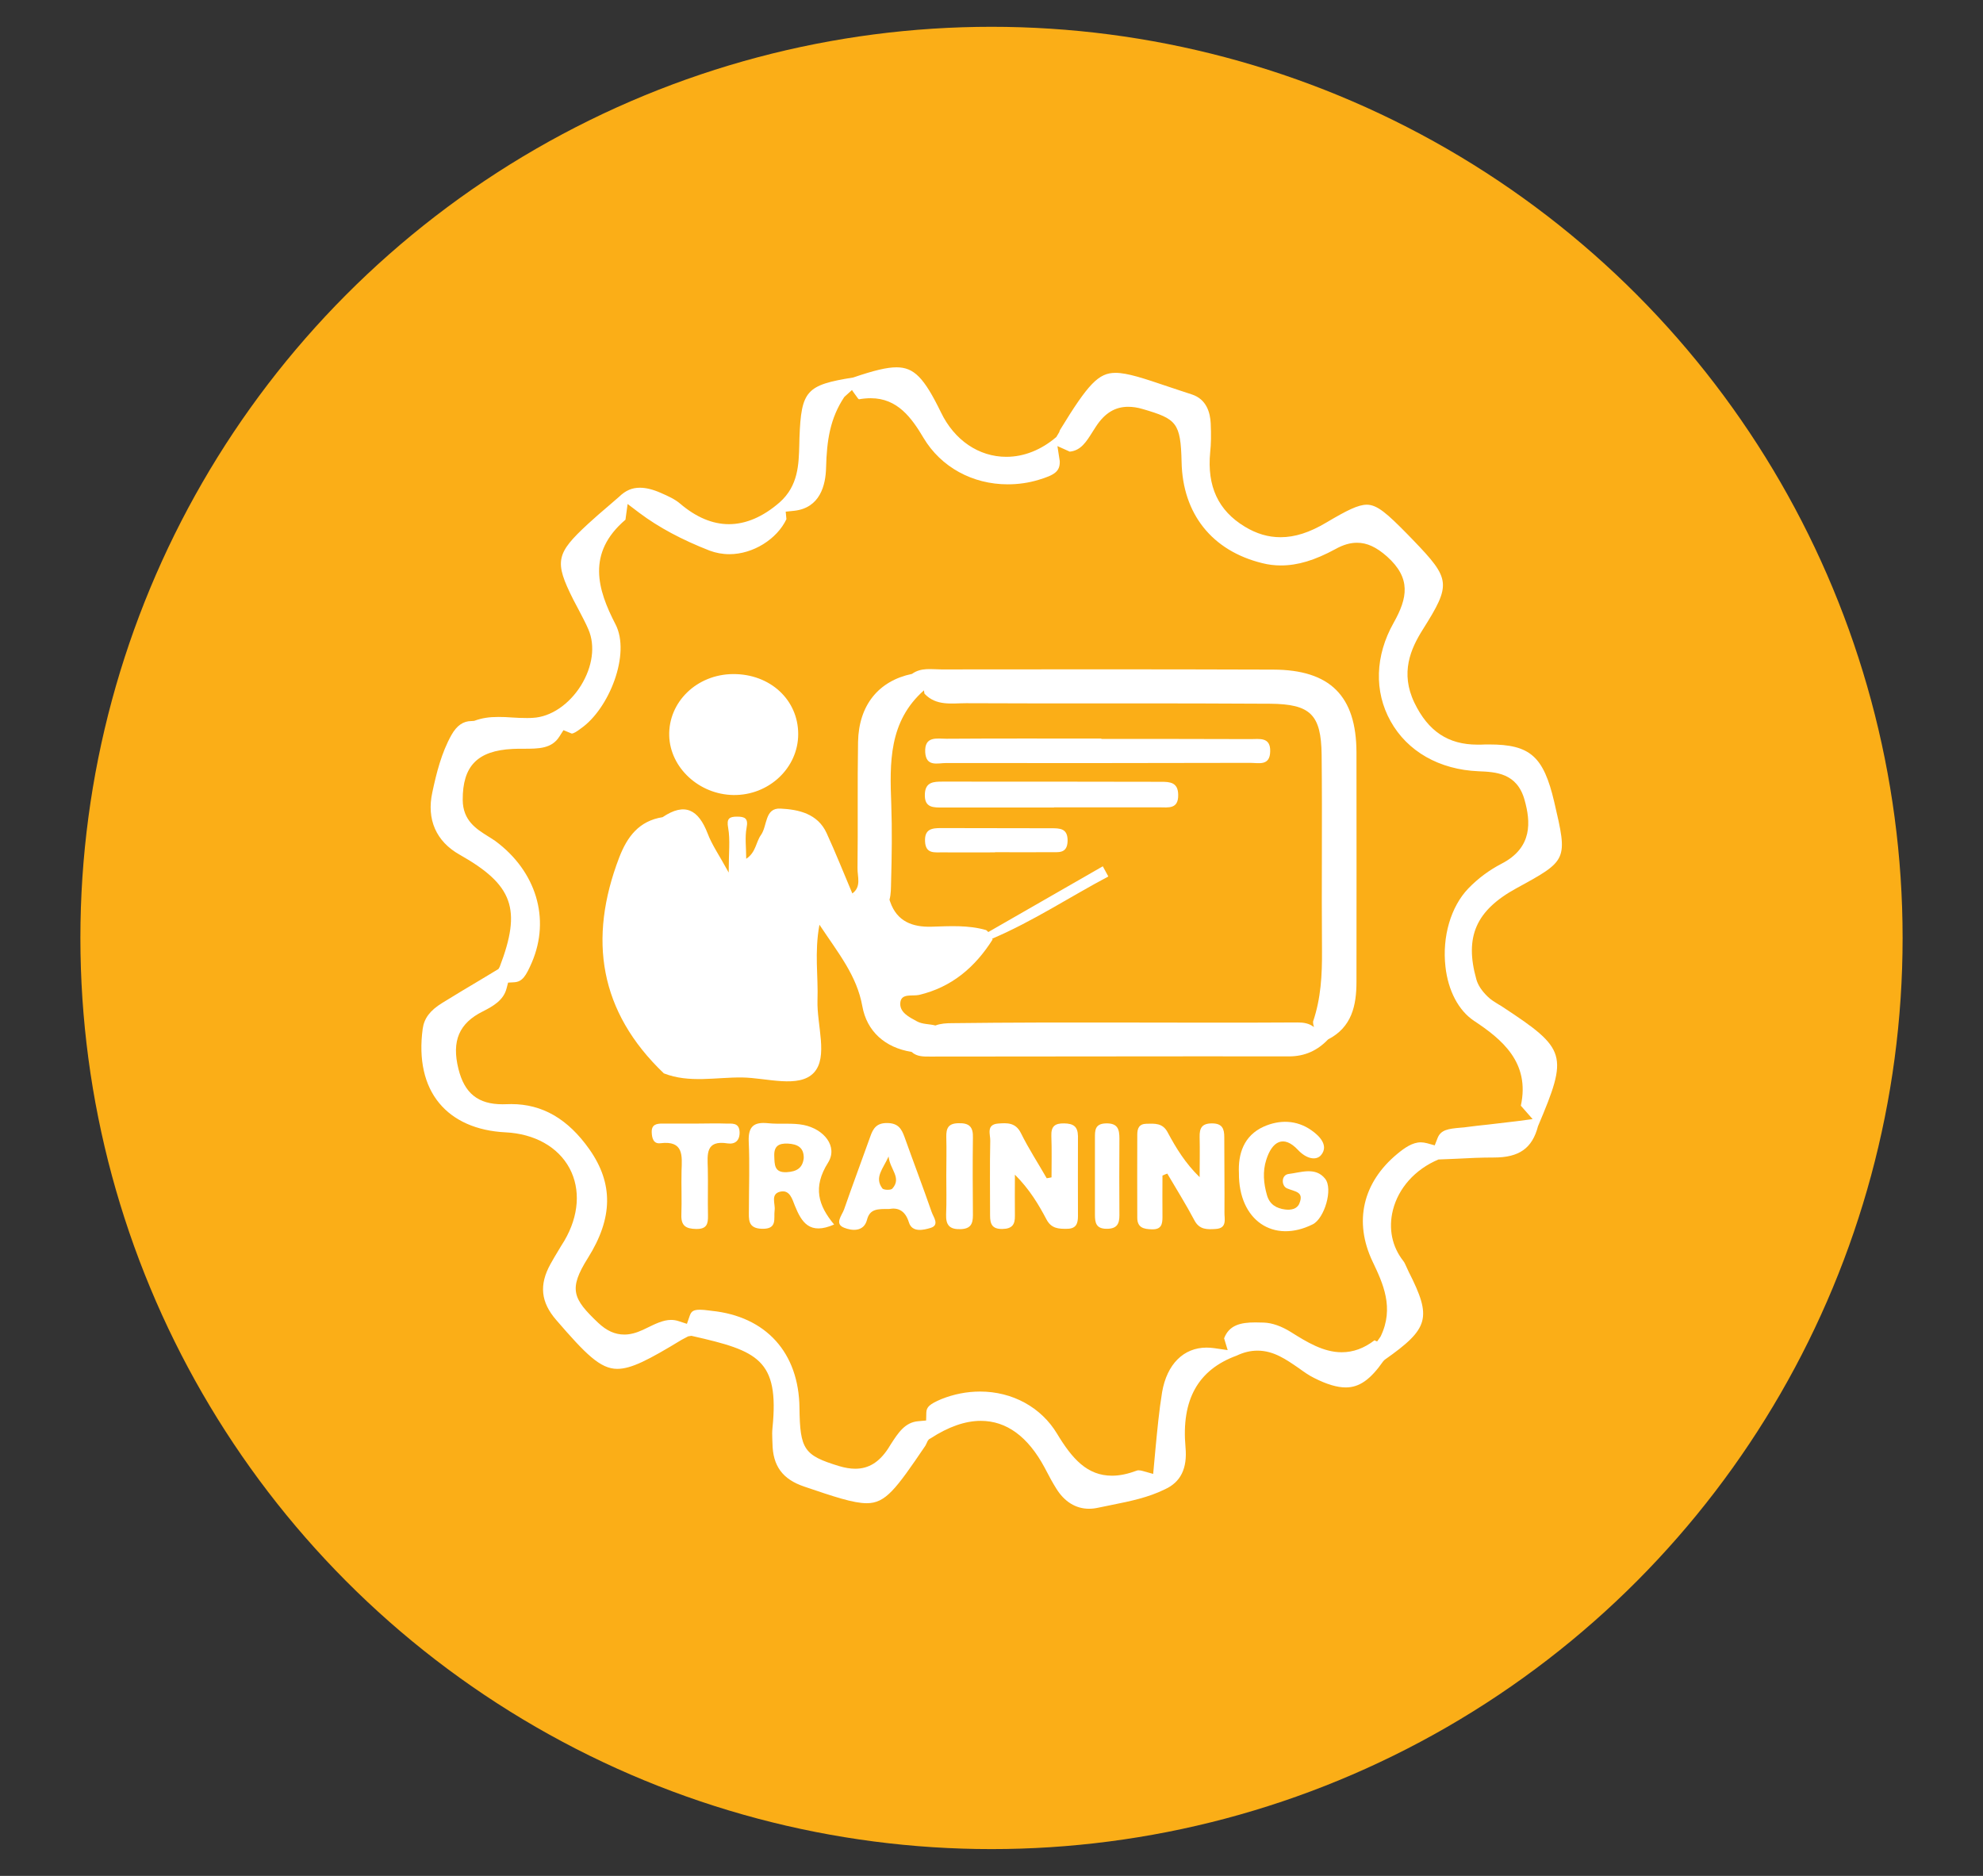
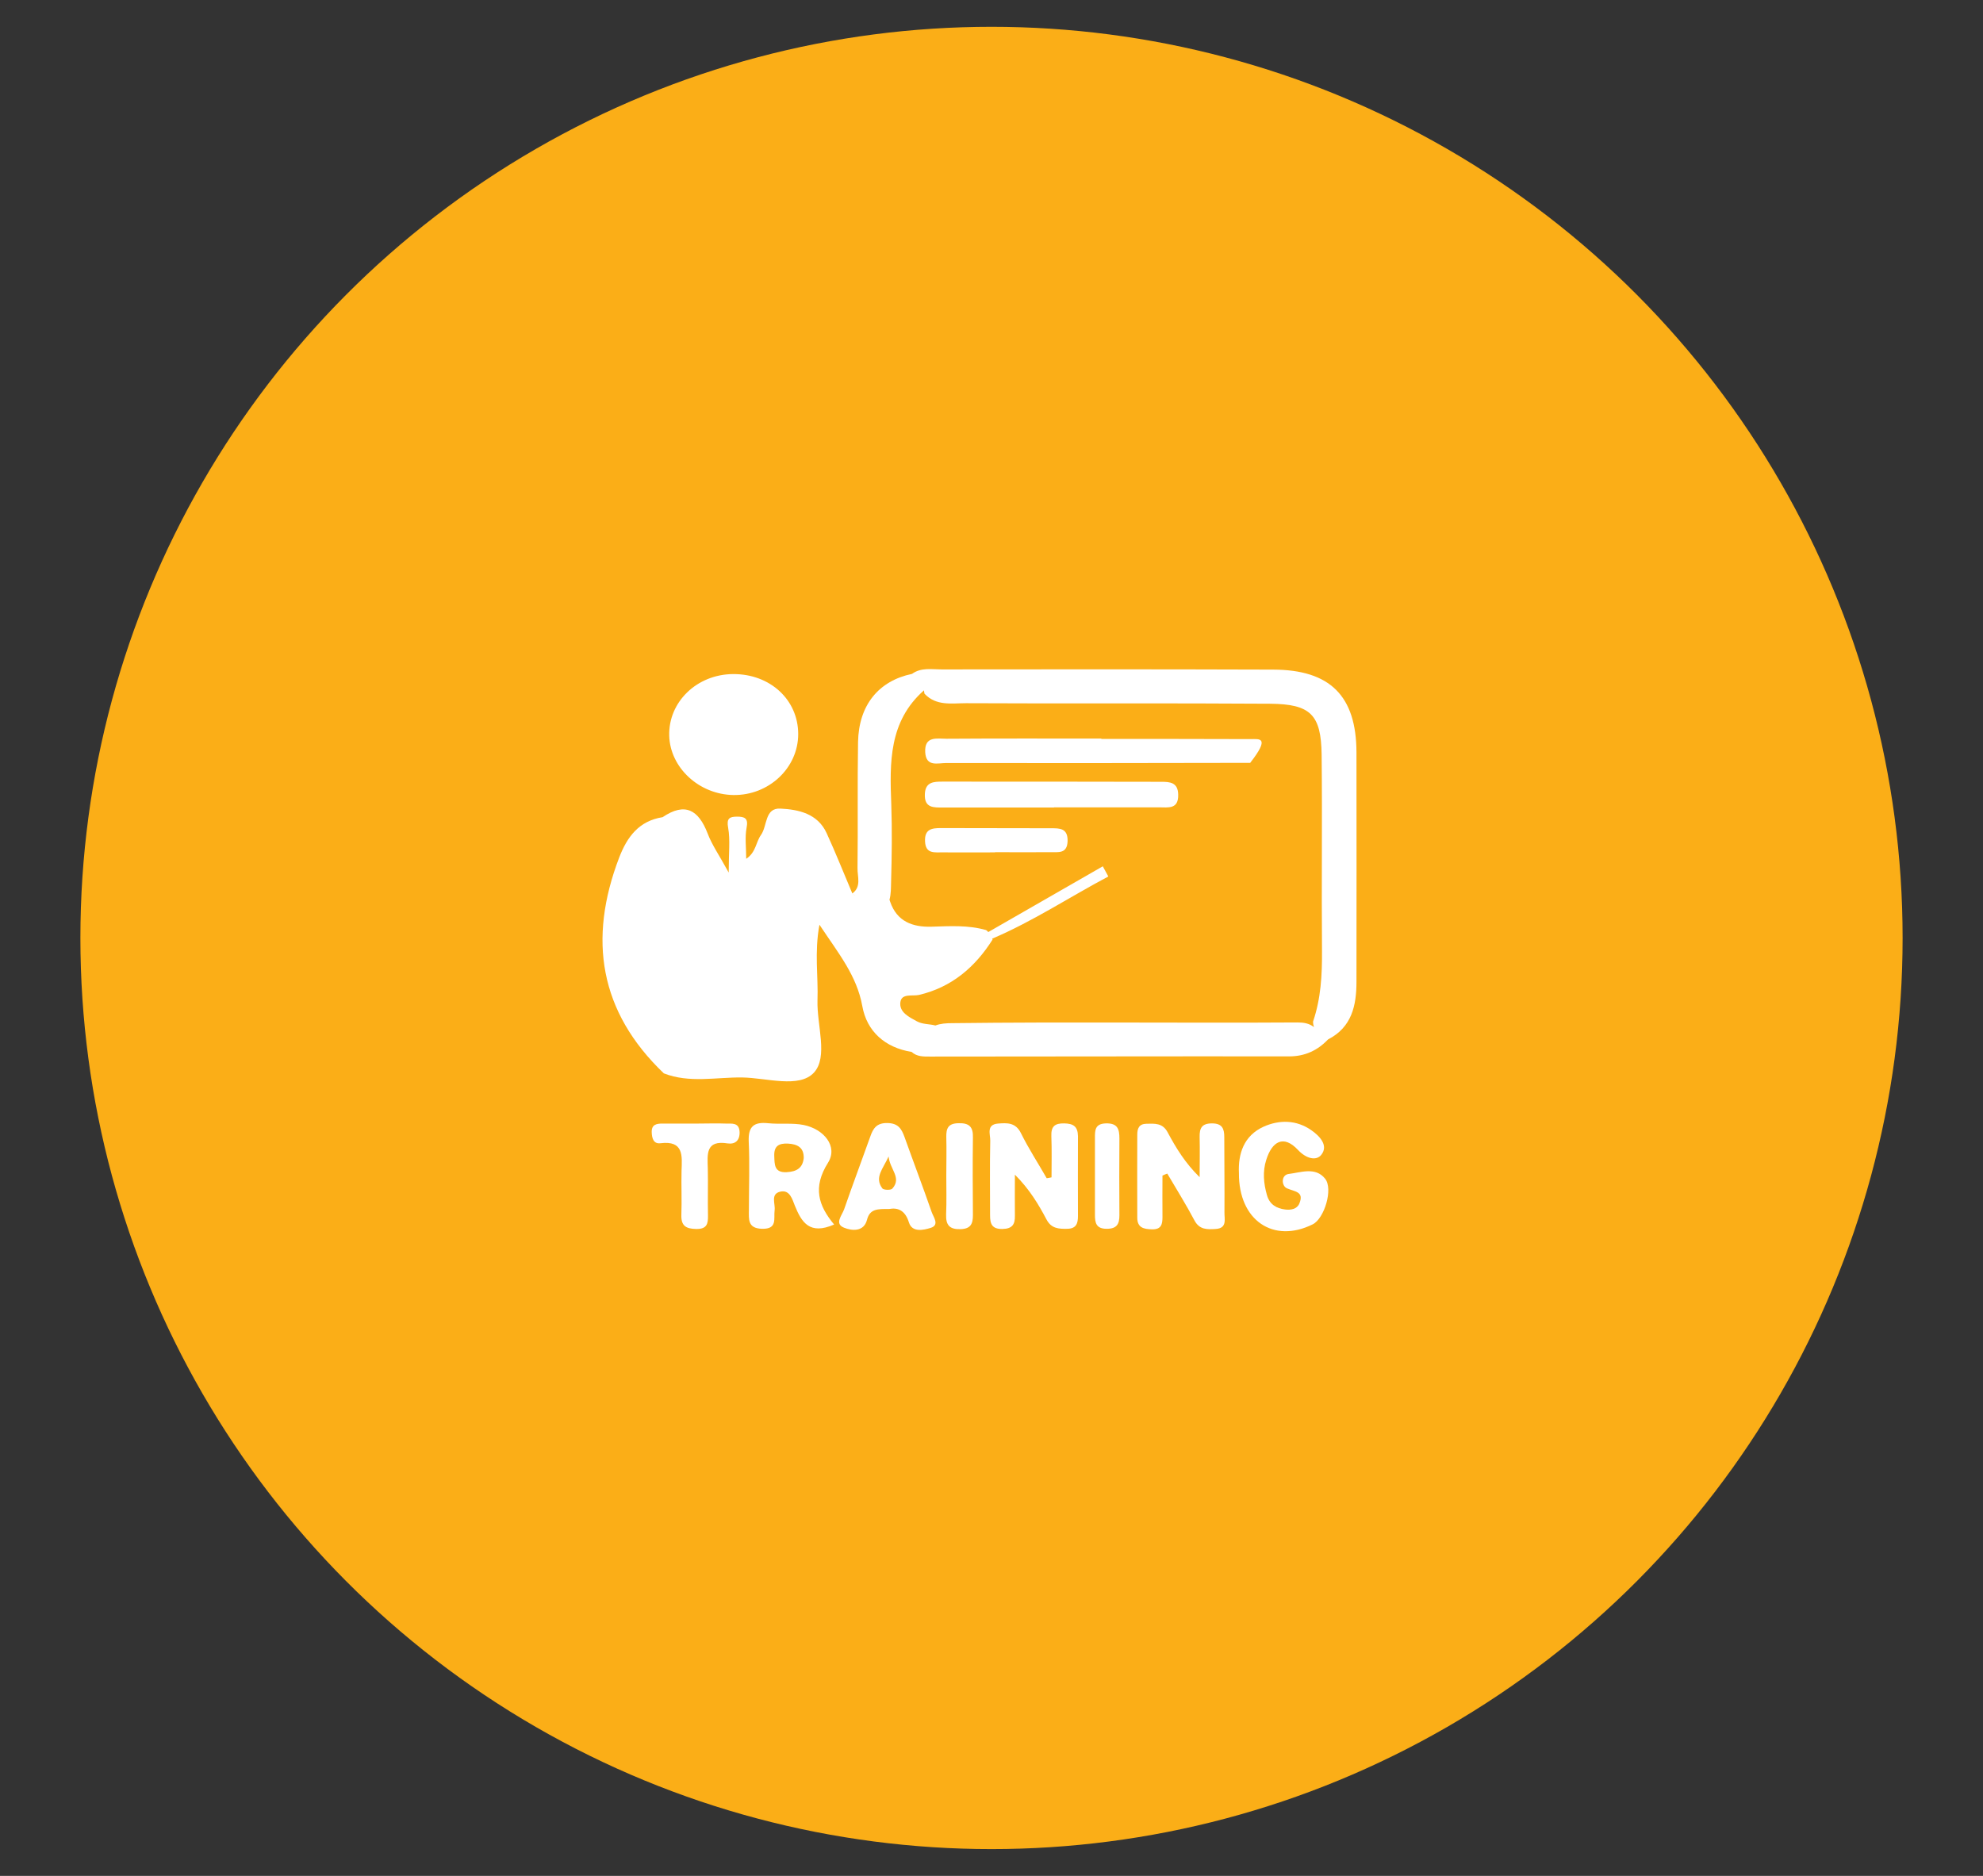
<svg xmlns="http://www.w3.org/2000/svg" version="1.1" id="Layer_1" x="0px" y="0px" viewBox="0 0 111 105" style="enable-background:new 0 0 111 105;" xml:space="preserve">
  <rect x="0" y="0" width="111" height="105" fill="#333333" stroke="none" />
  <style type="text/css">
	.st0{clip-path:url(#SVGID_2_);}
	.st1{fill:#F2F2F2;}
	.st2{fill:#FFFFFF;}
	.st3{opacity:0.39;clip-path:url(#SVGID_6_);}
	.st4{opacity:0.77;fill:url(#SVGID_7_);}
	.st5{opacity:0.77;fill:#FFFFFF;}
	.st6{opacity:0.57;fill:#FFFFFF;}
	.st7{fill:#644B9E;}
	.st8{fill:url(#SVGID_8_);}
	.st9{fill:url(#SVGID_9_);}
	.st10{fill:url(#SVGID_10_);}
	.st11{fill:#4D4D4D;}
	.st12{opacity:0.2;}
	.st13{fill:#F15A30;}
	.st14{fill:url(#SVGID_17_);}
	.st15{fill:url(#SVGID_18_);}
	.st16{fill:url(#SVGID_19_);}
	.st17{opacity:0.21;clip-path:url(#SVGID_21_);fill:url(#SVGID_22_);}
	.st18{clip-path:url(#SVGID_21_);}
	.st19{opacity:0.77;clip-path:url(#SVGID_21_);fill:url(#SVGID_25_);}
	.st20{opacity:0.77;clip-path:url(#SVGID_21_);fill:url(#SVGID_26_);}
	.st21{fill:#333333;}
	.st22{opacity:0.77;fill:url(#SVGID_29_);}
	.st23{fill:none;stroke:#F15A30;stroke-width:2;stroke-linecap:round;stroke-miterlimit:10;}
	.st24{fill:none;stroke:#4D4D4D;stroke-miterlimit:10;}
	.st25{fill:none;stroke:#4D4D4D;stroke-miterlimit:10;stroke-dasharray:3.009,3.009;}
	.st26{fill:none;stroke:#4D4D4D;stroke-miterlimit:10;stroke-dasharray:2.974,2.974;}
	.st27{opacity:0.77;fill:url(#SVGID_32_);}
	.st28{fill:#FF5E14;}
	.st29{opacity:0.27;clip-path:url(#SVGID_36_);fill:#1F2023;}
	.st30{opacity:0.77;fill:url(#SVGID_37_);}
	.st31{fill:#FBAE17;}
</style>
  <g>
    <g>
      <circle class="st31" cx="55.5" cy="52.5" r="51" />
    </g>
    <g>
      <path class="st2" d="M71.27,37.48c-6.19-0.02-12.38-0.02-18.57-0.01c-0.56,0-1.14-0.12-1.65,0.25l0,0c0,0,0,0,0,0    c-1.87,0.39-2.98,1.75-3.02,3.81c-0.04,2.35,0,4.71-0.03,7.06c-0.01,0.48,0.23,1.04-0.29,1.42c0,0,0,0,0,0    c-0.48-1.13-0.93-2.27-1.44-3.38c-0.5-1.09-1.57-1.32-2.58-1.37c-0.89-0.05-0.73,0.96-1.09,1.47c-0.29,0.4-0.28,0.98-0.83,1.34    c0-0.62-0.08-1.2,0.02-1.73c0.11-0.54-0.1-0.63-0.53-0.63c-0.43,0-0.6,0.1-0.5,0.63c0.12,0.67,0.03,1.38,0.03,2.5    c-0.53-0.97-0.94-1.55-1.18-2.19c-0.51-1.32-1.26-1.76-2.52-0.91c-1.32,0.21-1.98,1.09-2.43,2.26c-1.75,4.57-1.11,8.63,2.5,12.08    c0,0,0,0,0,0c0,0,0,0,0,0c1.43,0.56,2.93,0.21,4.39,0.23c1.37,0.02,3.18,0.62,4.01-0.27c0.81-0.88,0.16-2.66,0.2-4.04    c0.05-1.33-0.18-2.68,0.11-4.24c1.06,1.6,2.09,2.84,2.4,4.56c0.25,1.4,1.26,2.32,2.76,2.56c0.29,0.27,0.67,0.26,1.02,0.26    c6.7,0,13.41-0.02,20.11-0.01c0.88,0,1.59-0.33,2.18-0.95l0,0c1.33-0.68,1.59-1.9,1.59-3.23c0-4.28,0.01-8.56,0-12.84    C75.92,38.95,74.45,37.49,71.27,37.48z M47.89,50.13c-0.05-0.02-0.1-0.05-0.18-0.11C47.78,50.07,47.84,50.1,47.89,50.13z     M53.3,57.27c-0.33,0-0.65,0.02-0.94,0.13c-0.34-0.09-0.72-0.06-1.03-0.23c-0.44-0.24-1.01-0.51-0.93-1.08    c0.07-0.5,0.67-0.32,1.04-0.4c1.83-0.43,3.14-1.55,4.12-3.1c0-0.02-0.02-0.03-0.02-0.05c2.28-0.97,4.33-2.33,6.5-3.48    c-0.1-0.19-0.21-0.38-0.31-0.57c-2.14,1.23-4.27,2.45-6.41,3.68c-0.04-0.04-0.07-0.08-0.12-0.11c-1.01-0.29-2.03-0.22-3.06-0.19    c-1.06,0.03-1.93-0.29-2.31-1.39c-0.01-0.04-0.03-0.08-0.04-0.12c0.09-0.32,0.08-0.67,0.09-1.01c0.04-1.44,0.06-2.89,0.01-4.33    c-0.09-2.34-0.14-4.64,1.83-6.38c0.01,0.06,0.01,0.12,0.03,0.19c0.66,0.7,1.53,0.53,2.33,0.53c5.67,0.03,11.35-0.01,17.02,0.03    c2.26,0.02,2.85,0.61,2.88,2.85c0.04,3.66-0.01,7.32,0.02,10.98c0.01,1.35-0.06,2.67-0.5,3.96c0,0.12,0.02,0.22,0.05,0.31    c-0.26-0.21-0.58-0.26-0.91-0.26C66.19,57.27,59.74,57.19,53.3,57.27z" />
      <path class="st2" d="M41.05,44.5c1.99,0.03,3.63-1.52,3.63-3.41c0-1.92-1.57-3.37-3.64-3.36c-2.03,0.01-3.63,1.56-3.58,3.45    C37.51,42.97,39.13,44.47,41.05,44.5z" />
      <path class="st2" d="M59.57,62.88c-0.53-0.01-0.74,0.17-0.72,0.71c0.03,0.77,0.01,1.54,0.01,2.31c-0.09,0.02-0.18,0.04-0.27,0.05    c-0.48-0.84-1.01-1.65-1.44-2.52c-0.3-0.61-0.78-0.58-1.29-0.54c-0.67,0.06-0.42,0.61-0.43,0.96c-0.03,1.39-0.01,2.78-0.01,4.18    c0,0.48,0.11,0.77,0.69,0.76c0.56-0.01,0.71-0.26,0.7-0.75c-0.01-0.76,0-1.52,0-2.29c0.82,0.82,1.32,1.66,1.77,2.51    c0.27,0.51,0.68,0.53,1.17,0.52c0.5-0.01,0.59-0.31,0.59-0.71c0-1.5-0.01-2.99,0-4.48C60.33,63.04,60.07,62.89,59.57,62.88z" />
      <path class="st2" d="M68.53,63.65c0-0.47-0.11-0.77-0.69-0.77c-0.57,0-0.7,0.27-0.69,0.76c0.02,0.75,0,1.5,0,2.25    c-0.8-0.78-1.32-1.63-1.79-2.51c-0.28-0.53-0.72-0.49-1.19-0.48c-0.41,0.01-0.51,0.26-0.51,0.61c0,1.55-0.01,3.1,0,4.65    c0,0.56,0.36,0.64,0.83,0.65c0.52,0.01,0.58-0.29,0.58-0.69c-0.01-0.77,0-1.55,0-2.32c0.09-0.04,0.18-0.08,0.27-0.11    c0.51,0.87,1.05,1.73,1.52,2.62c0.28,0.53,0.72,0.51,1.19,0.48c0.66-0.04,0.48-0.57,0.49-0.93    C68.55,66.44,68.53,65.04,68.53,63.65z" />
      <path class="st2" d="M72.14,65.71c-0.44,0.05-0.42,0.68-0.09,0.81c0.45,0.19,0.96,0.18,0.68,0.85c-0.13,0.31-0.48,0.37-0.79,0.33    c-0.49-0.06-0.87-0.28-1.02-0.8c-0.19-0.66-0.25-1.33-0.04-1.98c0.32-1.02,0.96-1.43,1.78-0.55c0.46,0.49,1.02,0.62,1.3,0.27    c0.42-0.53-0.1-1.06-0.56-1.38c-0.83-0.58-1.78-0.59-2.66-0.2c-1.13,0.51-1.44,1.54-1.39,2.6c-0.02,2.66,1.94,3.96,4.13,2.87    c0.65-0.32,1.16-1.99,0.69-2.56C73.63,65.3,72.81,65.63,72.14,65.71z" />
      <path class="st2" d="M40.62,62.89c-0.51-0.02-1.03,0-1.54,0c-0.67,0-1.34,0-2,0c-0.33,0-0.61,0.05-0.6,0.48    c0.01,0.34,0.1,0.67,0.49,0.62c1.31-0.16,1.21,0.7,1.18,1.55c-0.02,0.82,0.02,1.64-0.01,2.46c-0.02,0.61,0.25,0.78,0.83,0.79    c0.6,0.01,0.67-0.29,0.66-0.76c-0.02-0.87,0.01-1.75-0.01-2.62c-0.02-0.79-0.14-1.61,1.11-1.41c0.41,0.06,0.68-0.15,0.67-0.63    C41.38,62.81,40.96,62.9,40.62,62.89z" />
      <path class="st2" d="M53.65,62.87c-0.57,0.01-0.69,0.28-0.68,0.77c0.02,0.72,0,1.45,0,2.17c0,0.72,0.02,1.45-0.01,2.17    c-0.02,0.59,0.19,0.84,0.81,0.82c0.56-0.02,0.69-0.29,0.69-0.78c-0.01-1.45-0.02-2.89,0-4.34C54.48,63.08,54.26,62.85,53.65,62.87    z" />
      <path class="st2" d="M61.9,62.88c-0.62,0.02-0.61,0.4-0.61,0.82c0,0.67,0,1.33,0,2c0,0.77,0,1.54,0,2.3    c0,0.45,0.07,0.78,0.66,0.78c0.56,0,0.71-0.26,0.71-0.75c-0.01-1.43-0.01-2.87,0-4.3C62.66,63.21,62.57,62.86,61.9,62.88z" />
      <path class="st2" d="M46.35,65.08c0.57-0.91-0.23-1.88-1.36-2.11c-0.64-0.13-1.33-0.03-2-0.1c-0.79-0.08-1.11,0.18-1.08,1.01    c0.06,1.28,0.01,2.57,0.01,3.85c0,0.51-0.08,1.03,0.74,1.05c0.87,0.02,0.64-0.57,0.7-1.04c0.05-0.36-0.25-0.91,0.32-1.04    c0.53-0.12,0.67,0.43,0.81,0.78c0.38,0.94,0.83,1.66,2.2,1.06C45.81,67.48,45.48,66.46,46.35,65.08z M44.04,65.61    c-0.71,0.04-0.68-0.43-0.7-0.91c-0.02-0.56,0.26-0.71,0.76-0.69c0.53,0.03,0.9,0.21,0.89,0.81    C44.93,65.39,44.58,65.58,44.04,65.61z" />
      <path class="st2" d="M50.63,63.64c-0.17-0.47-0.36-0.77-0.96-0.78c-0.6-0.01-0.8,0.3-0.96,0.77c-0.48,1.35-0.99,2.7-1.46,4.06    c-0.12,0.34-0.56,0.81,0,1.03c0.42,0.17,1.1,0.25,1.28-0.44c0.16-0.63,0.6-0.61,1.25-0.61c0.44-0.08,0.88,0.04,1.1,0.76    c0.18,0.57,0.82,0.42,1.21,0.3c0.52-0.16,0.16-0.6,0.06-0.89C51.66,66.43,51.13,65.04,50.63,63.64z M49.95,66.53    c-0.09,0.1-0.49,0.08-0.56-0.01c-0.46-0.62,0.04-1.09,0.35-1.79C49.81,65.46,50.49,65.92,49.95,66.53z" />
-       <path class="st2" d="M70.01,41.37c-2.79-0.01-5.57-0.01-8.36-0.01c0-0.01,0-0.01,0-0.02c-2.89,0-5.78-0.01-8.67,0.01    c-0.53,0-1.24-0.17-1.19,0.76c0.05,0.83,0.7,0.6,1.16,0.6c5.68,0.01,11.36,0,17.03-0.01c0.48,0,1.11,0.19,1.12-0.65    C71.12,41.24,70.49,41.37,70.01,41.37z" />
+       <path class="st2" d="M70.01,41.37c-2.79-0.01-5.57-0.01-8.36-0.01c0-0.01,0-0.01,0-0.02c-2.89,0-5.78-0.01-8.67,0.01    c-0.53,0-1.24-0.17-1.19,0.76c0.05,0.83,0.7,0.6,1.16,0.6c5.68,0.01,11.36,0,17.03-0.01C71.12,41.24,70.49,41.37,70.01,41.37z" />
      <path class="st2" d="M65,43.76c-4.08-0.01-8.17-0.01-12.25-0.01c-0.49,0-0.95,0.02-0.98,0.69c-0.04,0.8,0.5,0.76,1.03,0.76    c2.07,0,4.14,0,6.2,0c0,0,0-0.01,0-0.01c1.96,0,3.93,0,5.89,0c0.5,0,1.08,0.12,1.06-0.71C65.94,43.79,65.49,43.76,65,43.76z" />
      <path class="st2" d="M58.84,46.36c-2.06,0-4.11-0.01-6.17-0.01c-0.5,0-0.92,0.05-0.89,0.74c0.03,0.73,0.55,0.61,0.99,0.62    c0.98,0.01,1.95,0,2.93,0c0,0,0,0,0-0.01c1.03,0,2.06,0.01,3.09,0c0.44-0.01,0.95,0.11,0.97-0.63    C59.77,46.36,59.33,46.36,58.84,46.36z" />
-       <path class="st2" d="M60.96,84.45c-0.74,0-1.38-0.39-1.84-1.14c-0.2-0.32-0.38-0.65-0.55-0.98l-0.1-0.19    c-0.93-1.73-2.13-2.61-3.57-2.61c-0.87,0-1.81,0.33-2.81,0.98L52,80.56l-0.07,0.09l-0.07,0.15c-0.03,0.06-0.04,0.09-0.06,0.12    c-1.66,2.45-2.23,3.22-3.28,3.22c-0.76,0-1.85-0.37-3.5-0.93c-1.22-0.41-1.76-1.16-1.78-2.41l-0.01-0.26    c-0.01-0.22-0.01-0.41,0.01-0.61c0.39-3.84-0.84-4.32-4.45-5.14l-0.09-0.02l-0.18,0.03c-0.02,0.01-0.3,0.16-0.36,0.19    c-1.86,1.13-2.82,1.63-3.61,1.63c-0.95,0-1.77-0.83-3.41-2.73c-0.87-1-0.97-1.97-0.33-3.13c0.14-0.26,0.3-0.52,0.45-0.77    c0,0,0.23-0.39,0.33-0.54c0.82-1.4,0.92-2.88,0.29-4.06c-0.64-1.19-1.95-1.93-3.59-2.01c-1.61-0.08-2.89-0.65-3.7-1.63    c-0.84-1.01-1.16-2.45-0.93-4.16c0.08-0.59,0.41-1.03,1.09-1.45c0.7-0.43,1.41-0.86,2.12-1.28l1.03-0.62l0.07-0.12    c1.24-3.24,0.75-4.59-2.24-6.28c-1.32-0.74-1.86-1.98-1.53-3.49c0.23-1.08,0.51-2.21,1.07-3.21c0.3-0.53,0.66-0.78,1.12-0.78    l0.15-0.01c0.44-0.16,0.83-0.22,1.36-0.22c0.25,0,0.5,0.01,0.75,0.03c0.29,0.02,0.57,0.03,0.84,0.03c0.11,0,0.23,0,0.34-0.01    c1-0.05,2.03-0.75,2.69-1.81c0.65-1.05,0.81-2.22,0.42-3.13c-0.16-0.38-0.36-0.74-0.55-1.11c-0.1-0.19-0.2-0.38-0.3-0.57    c-1.07-2.13-0.98-2.57,0.83-4.24c0.37-0.34,0.75-0.67,1.14-1l0.59-0.51c0.37-0.36,0.73-0.51,1.17-0.51c0.33,0,0.72,0.09,1.17,0.29    c0.39,0.17,0.79,0.35,1.08,0.6c0.89,0.76,1.81,1.15,2.73,1.15c0.95,0,1.91-0.41,2.84-1.22c1.05-0.93,1.07-2.14,1.1-3.2l0.01-0.42    c0.1-2.64,0.38-2.95,3.01-3.37c1.17-0.4,1.89-0.57,2.42-0.57c0.98,0,1.54,0.57,2.49,2.52c0.75,1.56,2.12,2.49,3.66,2.49    c0.99,0,1.96-0.39,2.8-1.11l0.16-0.27c0.03-0.09,0.04-0.12,0.05-0.13c1.58-2.59,2.16-3.19,3.1-3.19c0.67,0,1.59,0.31,2.98,0.78    c0.4,0.13,0.83,0.28,1.3,0.43c0.82,0.27,1.02,1.02,1.05,1.61c0.03,0.66,0.02,1.17-0.03,1.63c-0.18,1.9,0.45,3.26,1.94,4.16    c0.66,0.4,1.31,0.59,2,0.59c0.8,0,1.62-0.26,2.56-0.82c1.15-0.68,1.78-1,2.27-1c0.58,0,1.14,0.5,2.27,1.65l0.32,0.33    c2.11,2.19,2.14,2.47,0.54,5.01c-0.68,1.08-1.27,2.42-0.47,4.09c0.77,1.6,1.89,2.35,3.53,2.35l0.19,0    c0.16-0.01,0.31-0.01,0.46-0.01c2.3,0,3.05,0.66,3.65,3.22c0.76,3.26,0.76,3.26-2.12,4.83c-2.26,1.24-2.91,2.71-2.24,5.1    c0.09,0.32,0.3,0.64,0.63,0.96c0.19,0.19,0.42,0.32,0.61,0.44c0.09,0.05,0.16,0.09,0.23,0.14c3.59,2.36,3.68,2.67,1.98,6.68    c-0.32,1.23-1.05,1.75-2.46,1.75c-0.71,0-1.41,0.03-2.12,0.07l-0.99,0.04c-1.31,0.55-2.24,1.6-2.55,2.83    c-0.26,1.04-0.05,2.05,0.58,2.85c0.07,0.08,0.12,0.22,0.18,0.34c0.04,0.09,0.08,0.17,0.12,0.26c1.31,2.58,1.15,3.18-1.34,4.93    l-0.08,0.08c-0.72,1.03-1.34,1.47-2.1,1.47c-0.48,0-1.06-0.17-1.77-0.53c-0.29-0.14-0.57-0.34-0.86-0.55    C72,76.1,71.3,75.6,70.39,75.6c-0.39,0-0.77,0.09-1.17,0.28c-2.16,0.79-3.1,2.47-2.86,5.13c0.11,1.18-0.27,1.95-1.15,2.35    c-0.93,0.46-1.95,0.67-2.95,0.87c-0.26,0.05-0.52,0.11-0.78,0.16C61.3,84.43,61.13,84.45,60.96,84.45z M54.86,77.89    c1.81,0,3.42,0.88,4.31,2.36c0.85,1.41,1.69,2.35,3.08,2.35c0.43,0,0.89-0.1,1.4-0.29c0.02-0.01,0.05-0.01,0.09-0.01    c0.07,0,0.15,0.01,0.24,0.04l0.57,0.16l0.13-1.42c0.1-1.04,0.2-2.12,0.37-3.16c0.27-1.56,1.2-2.49,2.49-2.49    c0.14,0,0.28,0.01,0.42,0.03l0.76,0.11l-0.2-0.66c0.28-0.73,0.9-0.89,1.75-0.89c0.16,0,0.32,0.01,0.48,0.01    c0.47,0.02,0.98,0.2,1.51,0.53c0.89,0.56,1.82,1.13,2.84,1.13c0.65,0,1.25-0.22,1.84-0.67l0.1,0.05l0.05,0.01l0.19-0.27    c0.78-1.61,0.13-2.98-0.45-4.2c-1.06-2.23-0.55-4.42,1.38-6.02c0.41-0.34,0.85-0.65,1.32-0.65c0.11,0,0.23,0.02,0.35,0.05    l0.43,0.12l0.16-0.41c0.18-0.46,0.59-0.52,1.29-0.58c0.13-0.01,0.26-0.02,0.38-0.04c0.37-0.05,0.74-0.09,1.12-0.13l0.09-0.01    c0.51-0.06,1.02-0.12,1.53-0.18l0.91-0.12c0,0-0.64-0.73-0.66-0.75c0.53-2.43-1.08-3.73-2.62-4.75c-0.86-0.57-1.45-1.68-1.6-3.03    c-0.19-1.68,0.3-3.36,1.28-4.38c0.54-0.56,1.16-1.02,1.85-1.38c1.78-0.91,1.63-2.39,1.3-3.57c-0.42-1.52-1.62-1.57-2.58-1.61    c-2.19-0.09-3.98-1.11-4.92-2.8c-0.93-1.66-0.87-3.67,0.17-5.51c0.78-1.39,0.99-2.49-0.37-3.71c-0.6-0.53-1.12-0.77-1.68-0.77    c-0.38,0-0.77,0.11-1.2,0.35c-1.18,0.64-2.13,0.92-3.06,0.92c-0.35,0-0.7-0.04-1.05-0.13c-2.8-0.69-4.45-2.75-4.51-5.66    c-0.05-2.21-0.29-2.41-2.16-2.96c-0.3-0.09-0.57-0.13-0.83-0.13c-0.73,0-1.31,0.35-1.8,1.1l-0.18,0.28    c-0.37,0.59-0.67,1.07-1.29,1.13l-0.69-0.31l0.13,0.84c0.02,0.58-0.29,0.78-1.19,1.05c-0.56,0.17-1.14,0.25-1.72,0.25    c-1.98,0-3.74-0.97-4.71-2.59c-0.67-1.13-1.46-2.23-2.96-2.23c-0.21,0-0.43,0.02-0.66,0.06l-0.05-0.04l-0.29-0.4l-0.05-0.08    l-0.43,0.39c-0.8,1.2-0.98,2.44-1.02,3.94c-0.02,1.02-0.35,2.27-1.78,2.43l-0.48,0.05l0.04,0.42c-0.53,1.12-1.87,1.96-3.19,1.96    c-0.39,0-0.76-0.07-1.11-0.2c-1.56-0.61-2.85-1.3-3.93-2.11l-0.66-0.5l-0.12,0.88c-2.19,1.87-1.56,3.92-0.56,5.85    c0.87,1.67-0.37,4.75-1.93,5.83l-0.08,0.06c-0.15,0.11-0.33,0.23-0.44,0.23l-0.46-0.19l-0.23,0.36c-0.43,0.68-1.16,0.68-2.01,0.68    c-0.21,0-0.41,0-0.61,0.01c-1.96,0.1-2.8,0.95-2.79,2.86c0.01,1.16,0.78,1.63,1.4,2.02c0.16,0.1,0.29,0.18,0.42,0.27    c2.29,1.69,3.1,4.35,2.05,6.8c-0.33,0.76-0.53,1.08-0.98,1.11l-0.35,0.02l-0.09,0.34c-0.17,0.65-0.75,0.98-1.32,1.27    c-1.33,0.66-1.76,1.65-1.37,3.22c0.34,1.37,1.1,1.98,2.47,1.98l0.49-0.01c1.74,0,3.17,0.83,4.37,2.53    c1.35,1.92,1.32,3.85-0.08,6.08c-1.1,1.75-0.85,2.28,0.57,3.63c0.48,0.45,0.94,0.66,1.47,0.66c0.32,0,0.66-0.09,1.03-0.26    l0.23-0.11c0.45-0.22,0.91-0.45,1.35-0.45c0.14,0,0.28,0.02,0.43,0.07l0.46,0.15l0.16-0.46c0.08-0.22,0.18-0.33,0.57-0.33    c0.16,0,0.32,0.02,0.48,0.04l0.16,0.02c3.06,0.31,4.9,2.35,4.93,5.44c0.03,2.32,0.25,2.65,2.21,3.25c0.34,0.1,0.63,0.15,0.91,0.15    c0.75,0,1.34-0.36,1.85-1.14l0.13-0.21c0.43-0.67,0.81-1.25,1.55-1.31l0.44-0.04l0.01-0.44c0.01-0.32,0.19-0.48,0.85-0.76    C53.38,78.04,54.11,77.89,54.86,77.89z" />
    </g>
  </g>
</svg>